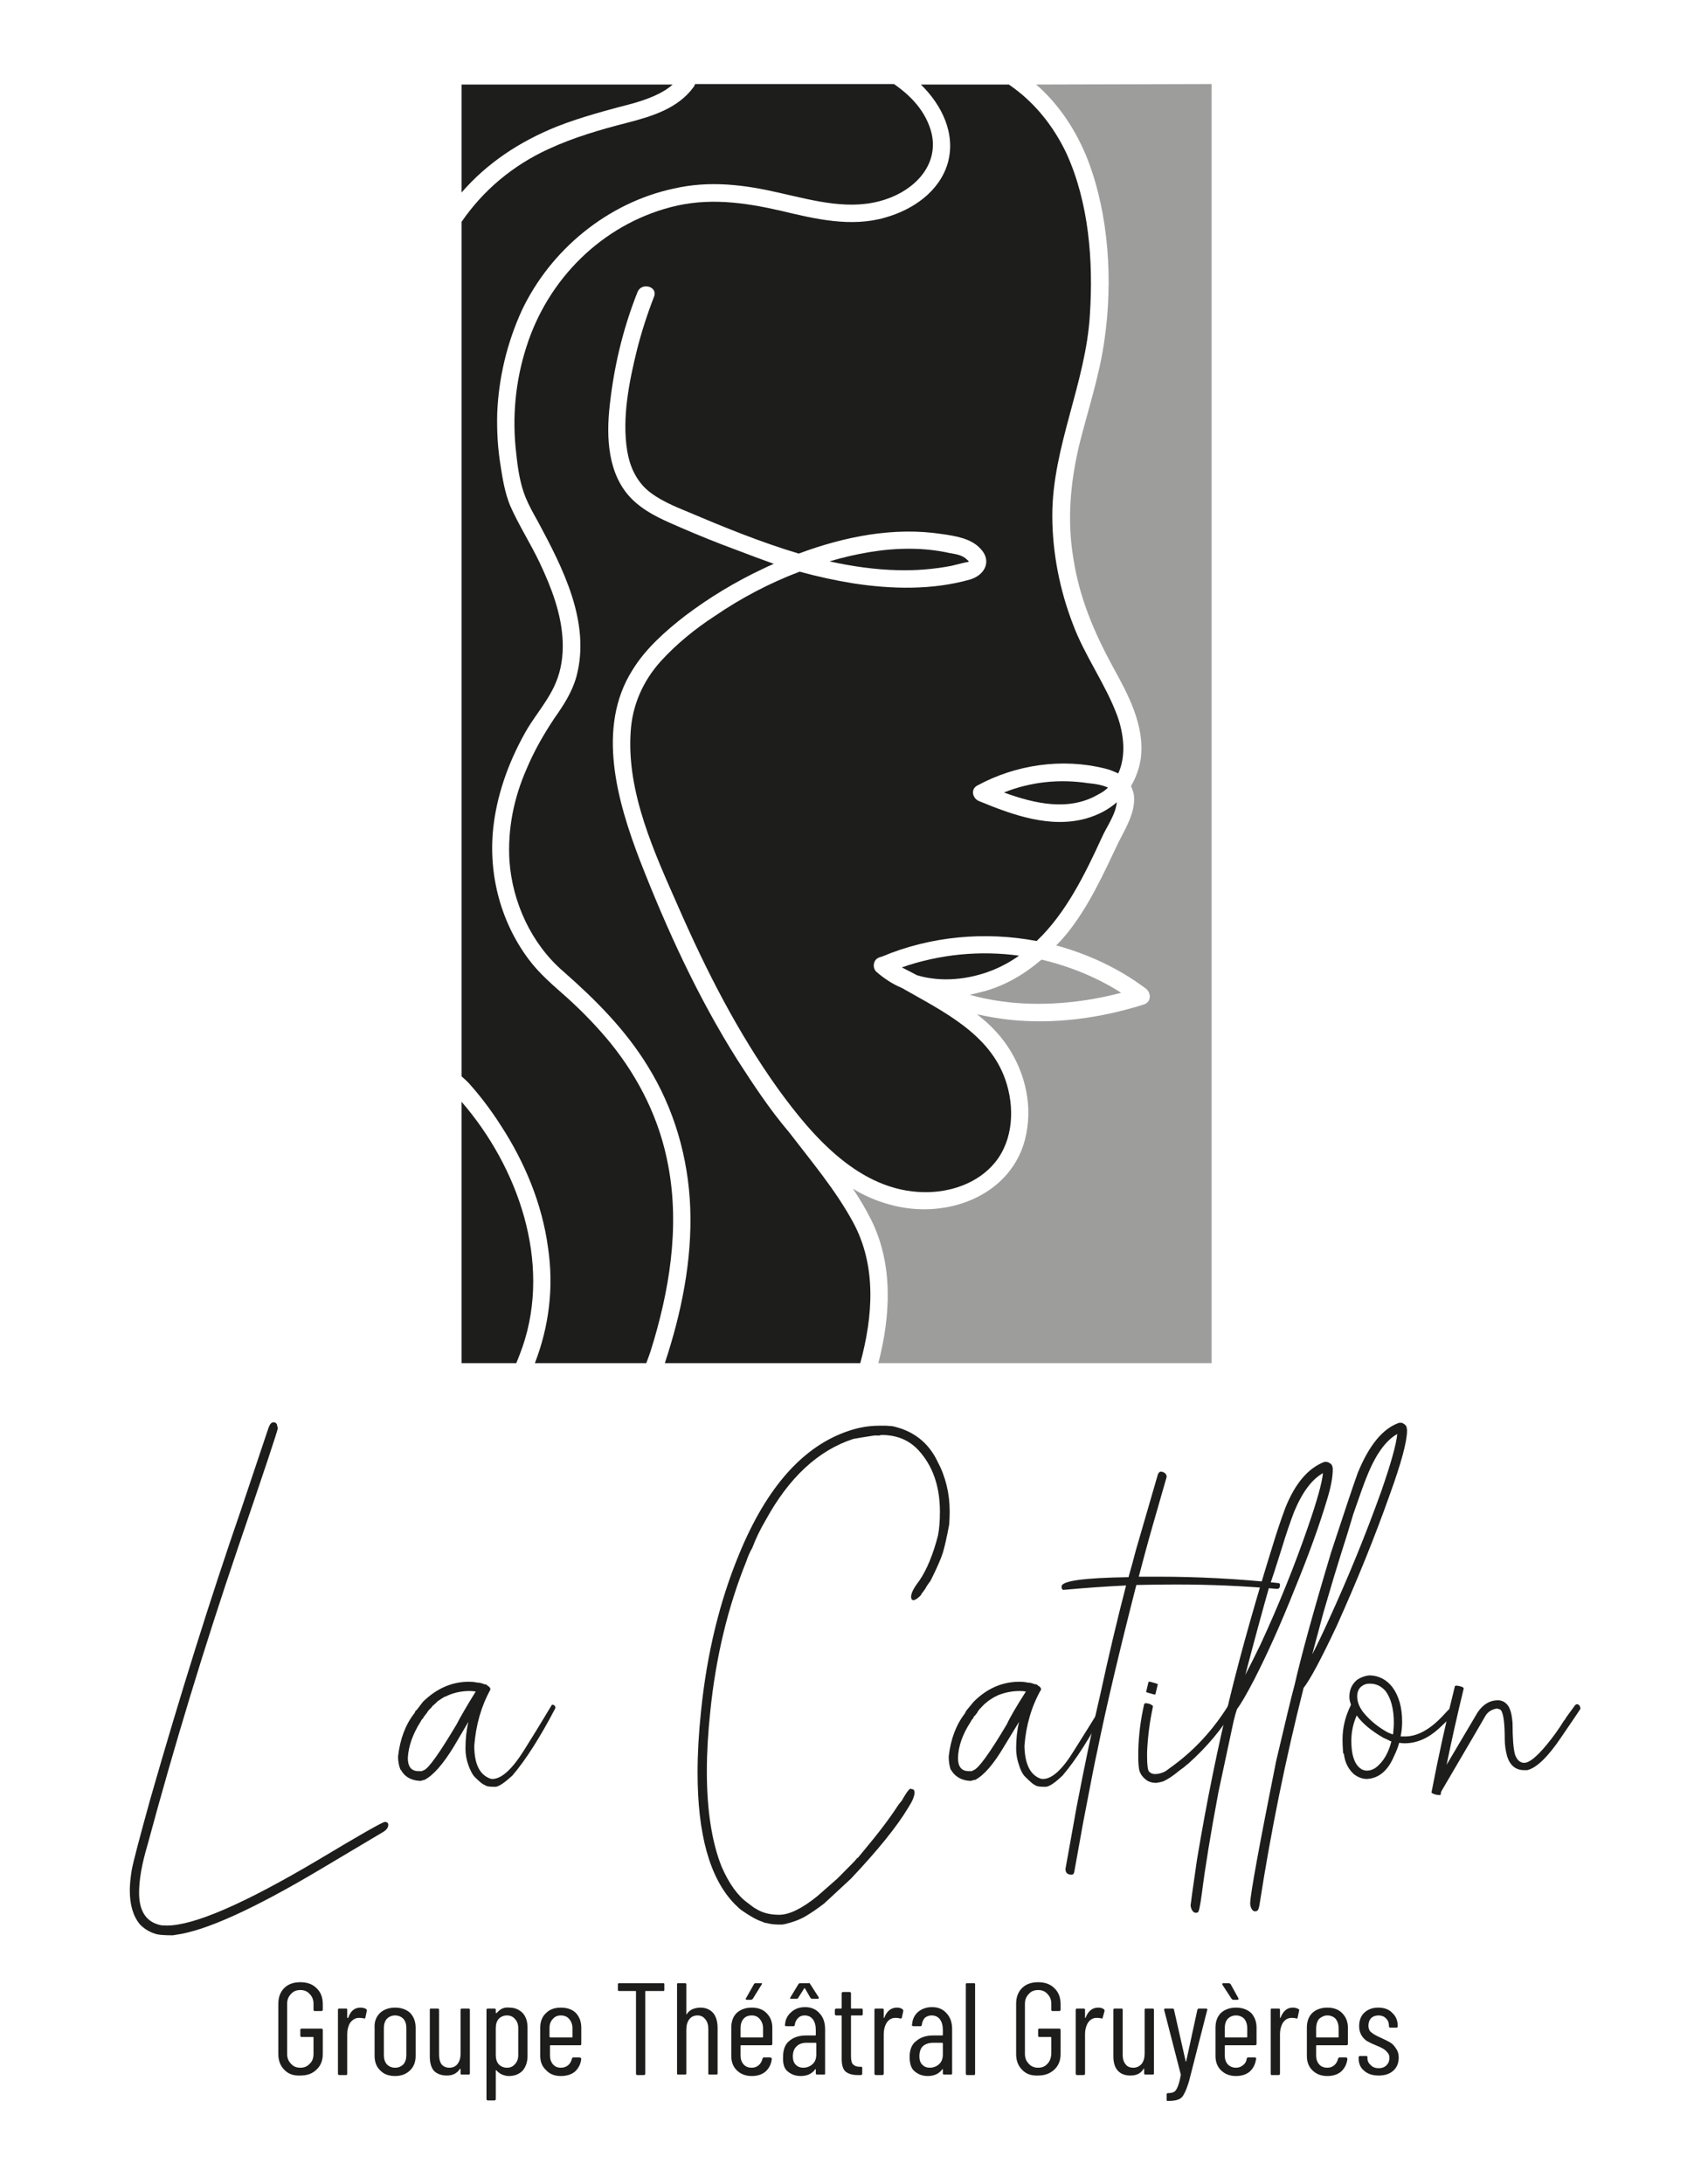
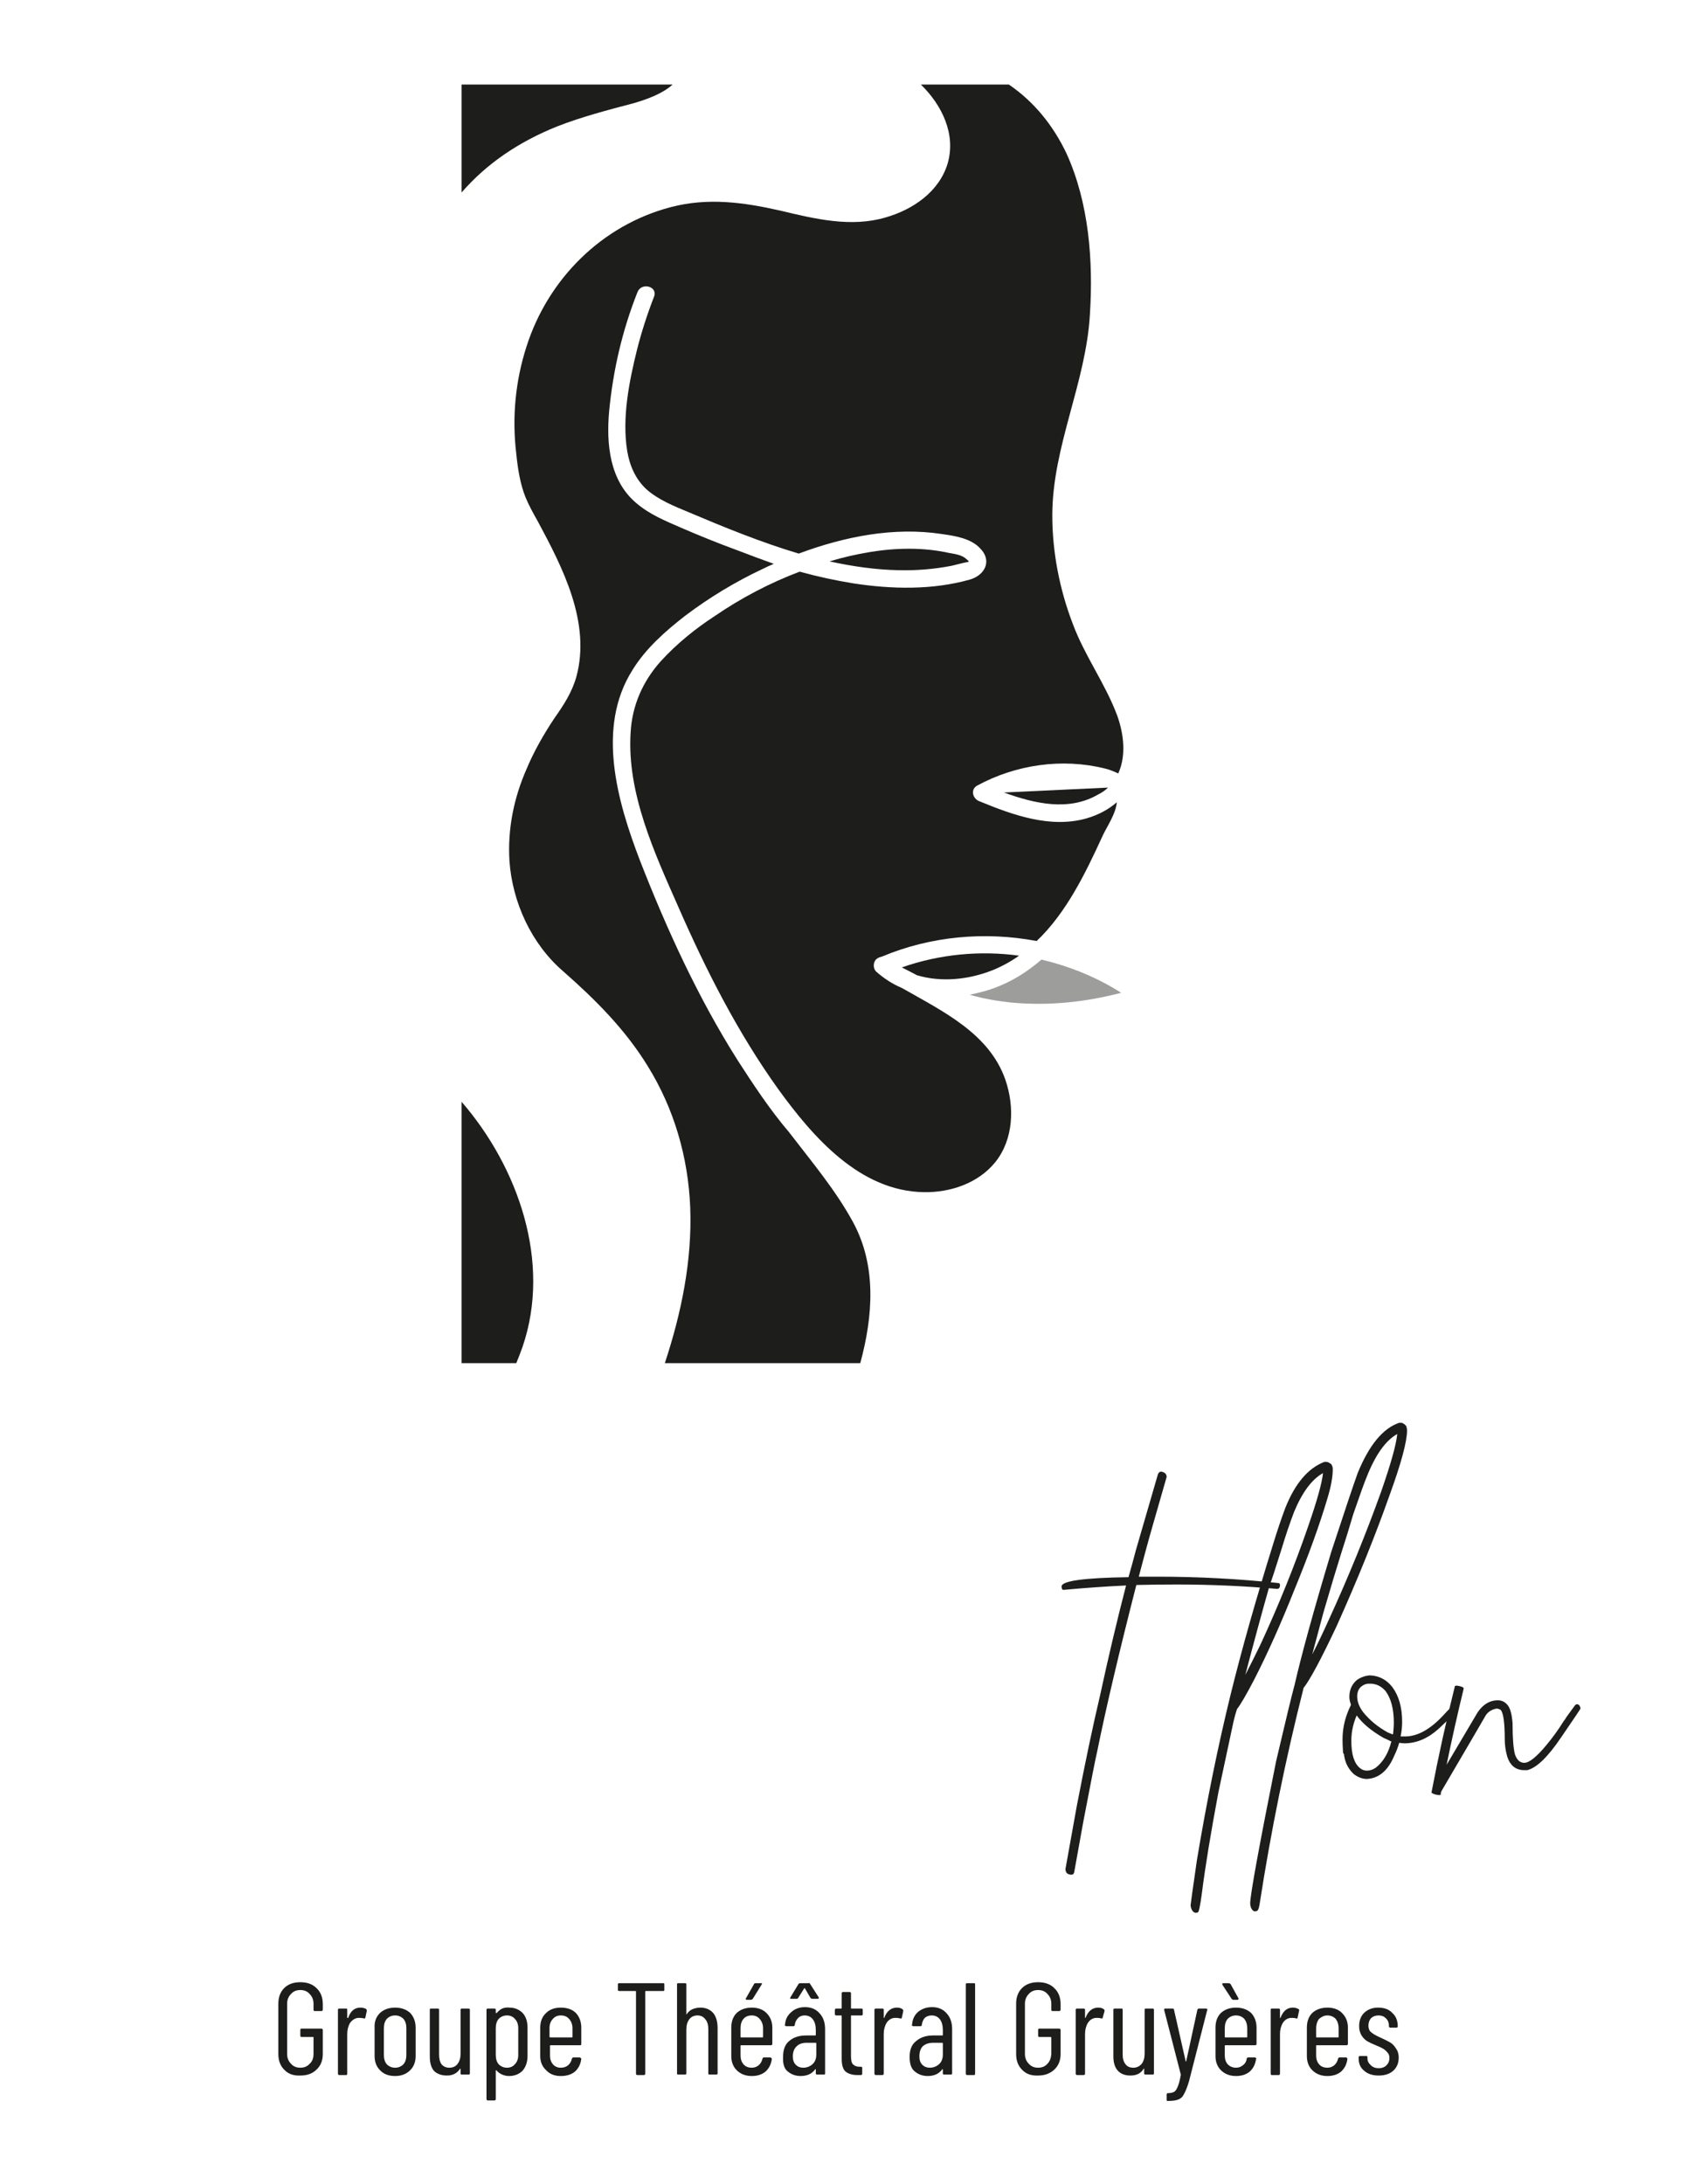
<svg xmlns="http://www.w3.org/2000/svg" width="250" height="321" version="1.2" viewBox="0 0 348 447">
  <style>.s0{fill:#1d1d1b}.s1{fill:#9d9d9c}</style>
  <path d="m208.5 195.6c-8-1.1-16.3-0.3-24 2.4q1.6 0.8 3.1 1.6c5 1.5 10.6 0.9 15.4-1 2-0.8 3.8-1.8 5.5-3z" class="s0" />
  <path d="m229.4 203.2c-5-3.2-10.5-5.4-16.3-6.8-3.5 3-7.4 5.3-11.8 6.5q-1.5 0.4-2.9 0.7c2.8 0.8 5.7 1.3 8.6 1.6 7.6 0.7 15.1-0.1 22.4-2z" class="s1" />
-   <path d="M194.7 115.8c.9-.2 1.9-.5 2.9-.7.7-.1.8-.1.2-.6-.9-.9-2.3-1.1-3.5-1.3-5.3-1.2-11-1.1-16.4-.2q-4.2.7-8.2 1.9c4.6 1 9.3 1.7 14 1.8 3.7.1 7.4-.2 11-.9zM205.4 162.2c6.3 2.3 13.3 3.9 19.3.4q1.2-.6 2-1.4c-1.3-.6-2.9-.8-4-.9-5.9-.9-11.8-.3-17.3 1.9z" class="s0" />
+   <path d="M194.7 115.8c.9-.2 1.9-.5 2.9-.7.7-.1.8-.1.2-.6-.9-.9-2.3-1.1-3.5-1.3-5.3-1.2-11-1.1-16.4-.2q-4.2.7-8.2 1.9c4.6 1 9.3 1.7 14 1.8 3.7.1 7.4-.2 11-.9zM205.4 162.2c6.3 2.3 13.3 3.9 19.3.4q1.2-.6 2-1.4z" class="s0" />
  <path d="M193.9 33.4c-1.7 5.8-7.1 9.5-12.7 11.1-7.1 2.1-14.5.3-21.6-1.4-7.5-1.7-14.8-2.7-22.4-.7-14.1 3.7-25.1 14.7-29.5 28.5-2.3 7.1-3 14.6-2.1 22 .3 3 .8 6.2 1.9 8.9.7 1.7 1.6 3.3 2.5 4.9 5.1 9.5 10.9 20.7 7.9 31.8-.9 3.2-2.6 5.8-4.5 8.5-2.2 3.3-4.2 6.8-5.7 10.4-2.6 5.9-3.9 12.3-3.5 18.8.6 8.5 4.5 17 11 22.6 6.6 5.8 12.7 11.9 17.3 19.4 5.4 8.7 8.3 18.7 8.7 29 .4 10.8-1.8 21.5-5.2 31.8h40c2.6-9.6 3.4-19.9-1.5-28.9-3.6-6.6-8.5-12.4-13.1-18.4-4-4.7-7.4-9.9-10.5-14.7-8.1-12.8-14.5-26.8-20-40.9-4.6-12-9-27.2-1.5-39 2.7-4.4 6.8-8 10.8-11.1 4.9-3.7 10.2-6.9 15.7-9.5q1.2-.6 2.4-1.1-3.9-1.4-7.8-2.9c-3.8-1.4-7.5-2.9-11.2-4.5-3.2-1.4-6.4-2.7-9.1-5-5.5-4.6-6.2-12.1-5.6-18.8.8-8.4 2.7-16.6 5.8-24.4.8-2.1 4.2-1.2 3.4.9q-2.1 5.4-3.5 10.9c-1.6 6.5-3.1 13.9-2 20.7.5 3 1.7 5.8 4 7.9 2.4 2.1 5.6 3.4 8.5 4.6 7.3 3.1 14.9 6.2 22.6 8.5 9.4-3.5 19.5-5.5 29.3-4 2.8.4 6 .9 7.9 3 2.4 2.5.9 5.4-2.1 6.3-7.7 2.2-16.1 2-23.9.8-3.7-.6-7.4-1.4-11-2.4-6.1 2.3-12 5.4-17.4 9.1-4 2.6-7.8 5.7-11 9.2-3.7 4.1-5.9 9.1-6.2 14.6-.8 12.4 4.9 24.7 9.8 35.8 5.7 13 12.1 25.6 20.4 37.2 7.1 9.8 16.7 20.9 29.8 21.1 5.4.1 11.1-1.8 14.6-6.1 3.8-4.7 4-11.4 2.1-16.9-3.3-9.5-12.8-14-21.2-18.8-1.9-.8-3.6-1.9-5.2-3.3-.8-.7-.7-2.3.3-2.8q.3-.2.8-.3c10-4.2 21.1-5.2 31.7-3.2 6-5.7 9.9-13.7 13.3-21.1.9-2.1 2.9-4.8 3.1-7.3-1.7 1.5-3.8 2.6-6.2 3.3-7.4 2.1-15.1-.7-21.9-3.5-1.4-.5-1.9-2.4-.5-3.2 7.9-4.3 17.4-5.7 26.2-3.5.9.2 1.8.6 2.7 1 1.6-3.5 1.2-7.9-.2-11.8-2.4-6.5-6.7-12.3-9.1-18.8-2.7-7-4.2-14.7-4.2-22.2 0-14.1 6.9-27.1 7.7-41.2.7-10.9-.2-22.8-4.8-32.9-2.8-5.9-6.8-10.7-11.8-14.1h-18c4.3 4.2 7.2 10.1 5.5 16.1zM106.9 275.6c5.9-17.3-.9-36.7-12.5-50.1v53.5h11.2q.7-1.7 1.3-3.4z" class="s0" />
-   <path d="m212 17.3c4.7 4.1 8.2 9.4 10.6 15.5 4.3 11.3 5.1 24.7 3.4 36.6-1 7.4-3.4 14.5-5.2 21.7-1.8 7.7-2.5 15.3-1.2 23.1 1.2 8 4.2 15.1 8 22.1 3.2 5.8 6.7 12.2 5.8 19-0.3 2-1 3.9-2 5.6q0.4 0.8 0.6 1.8c0.4 3.5-1.7 6.8-3.2 9.8-3.1 6.5-6 13-10.6 18.7q-1 1.2-2.1 2.3c6.6 1.8 12.8 4.7 18.3 8.8 1.2 0.9 1.2 2.8-0.4 3.3-8.9 2.8-18.3 4.1-27.6 3.1q-3.3-0.4-6.5-1.1c1.8 1.4 3.4 2.9 4.8 4.6 4.2 5.1 6.4 12 5.5 18.5-1.7 13.6-16.2 19.3-28.3 15.8-2.6-0.7-5.1-1.8-7.4-3.2 1.4 2.1 2.6 4.1 3.7 6.3 4.6 9.2 4 19.7 1.5 29.4h68.2v-261.8z" class="s1" />
  <path d="m113.9 25.9c5.1-2 10.5-3.4 15.8-4.8 2.7-0.8 5.8-1.9 7.9-3.8h-43.2v22.1c5.2-6 11.8-10.4 19.5-13.5z" class="s0" />
-   <path d="M136.7 238.6c-1.7-9.3-5.9-17.8-11.8-25.1-2.7-3.3-5.7-6.4-8.9-9.3-2.8-2.5-5.6-4.8-7.9-7.9-5.9-7.9-8.4-18-7.1-27.8.9-6.8 3.4-13.4 6.9-19.4 1.9-3.1 4.4-6 5.8-9.4 1.1-2.6 1.5-5.5 1.4-8.3-.2-5.7-2.3-11.1-4.7-16.2-1.9-4-4.3-7.7-6.1-11.8-1-2.5-1.5-5.3-1.9-8-.6-3.6-.8-7.2-.7-10.9.3-7.2 2-14.3 5-20.9 5.9-12.5 17.6-22.1 31.1-25 7.4-1.7 14.5-.8 21.8.9 7.1 1.6 14.5 3.7 21.6 1.3 5.8-1.9 10.9-6.9 9.4-13.5-1.1-4.4-4.1-7.6-7.7-10.1h-40.7q-.1.3-.3.6c-3.2 4.4-8.5 6-13.5 7.3-5.5 1.4-11 3-16.2 5.4-7.4 3.4-13.4 8.5-17.8 14.9v174.9q.7.6 1.4 1.3 3.6 4 6.6 8.7c4.9 7.5 8.5 16.1 9.7 25.1 1.2 8.1.2 16.1-2.7 23.6h22.8c.3-.8.6-1.6.9-2.5 3.8-12.1 6-25.2 3.6-37.9zM35.3 396.1q-2.2 0-3.2-.2-2-.5-3.5-2-2.1-2.5-2.1-7 0-1.7.4-4.2.5-2.6 3.8-14.5 9.2-32.1 18.6-59.3l5.6-16.7q.4-1.1 1-1.1.5 0 .7.4.1.5.2.8-.1.9-8.2 24.6-10.2 30-18.5 60.8-1.7 5.7-1.7 9.7 0 5.6 4.3 6.6.4.1 1.4.1 8.3 0 30.9-13.4 13-7.8 13.7-7.8.7 0 .7.6 0 .9-1.3 1.6l-12.6 7.5q-20.5 12.2-29.6 13.4zM100.8 365.7q-1.3 0-1.7-.4-.4 0-2.1-1.7-.6-.7-1.2-2.3-.6-1.7-.6-3.4 0-3 .6-5.5l-3 5.1q-3.3 5.4-6 6.8h-.1l-.7.2q-2.6-.1-3.8-1.9-.2-.4-.3-.4-.5-1.2-.5-2.7.6-5.3 3.3-8.8.2-.2.2-.4.1-.2.3-.3.1-.1 1.3-1.7 4.2-4.1 9.4-4.1.7 0 1.3.1.4.1.7.1.4 0 1.1.3.2 0 .5.1.1.1.2.2.2.1.4.3.2.2.2.5-2.8 5.1-3.3 11.5 0 5.5 3.2 6.7.2.1.5.1 2.8 0 6.5-5.9 2.4-3.8 5.7-9.3.7 0 .7.7-4.7 9-8.8 13.8-2.4 2.2-3.4 2.3h-.7zm-15.2-3.2q.7 0 .7 0 .1-.1.4-.2 1.4-.5 6.7-9.4 1-2 3.9-6.7-.7-.1-1.3-.1-2.3 0-4.4.9-.1.1-.7.3-.7.4-1.4.9-.3.3-.5.5-.3.2-.3.3 0 0-.2.1-.1.1-.2.3-.2.2-.3.3-.6.6-.7.9-.2.2-.4.5-.2.2-.4.6-.1.1-.2.2-.1.1-.3.5-2.4 3.8-2.6 7.4 0 2.7 2.2 2.7zM160.1 393.9h-.6q-1.3 0-2.2-.2l-.4-.1q-.4 0-1-.3-1.6-.5-4.3-2.4 0 0-.1-.1-.1 0-1.3-1.2-7.5-7.8-7.5-26.8 0-5.8.7-12.5 1.8-17.7 7.8-32.2 8.5-20.7 22.6-25.3 3-1 6.1-1h1.4l1.3.1q6.4 1.4 9.2 7.2 2.5 4.7 2.5 10.3 0 1.2-.1 2.6-.7 3.8-1.3 5.8-.6 1.9-2.5 5.7-.8 1.1-.9 1.3 0 .1-.5.8-.5.6-.6.9-1 1-1.5 1-.5 0-.5-.7 0-1.1 1.7-3.3 2.3-3.4 3.8-9.2.4-2 .4-4.9 0-7.8-4.4-12.6-2.9-3.1-7.5-3.1-.3 0-.4.1h-1.1q-3.3.5-4.3.7-10.8 3.5-18 16.7-1.6 2.7-2.7 5.6-.7 1.2-1.2 2.7-5.7 14.1-7.4 30.8-.7 6.6-.7 12.2 0 11.9 3 19.5 2.3 5.3 5.4 7.5 1.3 1 1.5 1.1.1 0 .2.1 1.9 1.2 4.7 1.2 3.1 0 7.8-3.8l4.1-3.6q3.9-3.9 3.9-4 .1-.2.2-.2.2-.1.3-.3.1-.1 1-1.2 4.6-5.5 7.1-9.4.8-1 .8-1 0-.1.7-1.2.7-1.1 1-1.1l.3.1q.5 0 .5.7 0 1.1-1.3 3.1-3.4 5.7-11.7 14.5l-5.5 5.1q-2.1 1.6-3.8 2.6-1.7 1-4.2 1.6-.2 0-.5.1zM213.4 365.7q-1.3 0-1.7-.4-.3 0-2-1.7-.7-.7-1.2-2.3-.6-1.7-.6-3.4 0-3 .6-5.5l-3.1 5.1q-3.2 5.4-5.9 6.8h-.2l-.7.2q-2.5-.1-3.8-1.9-.2-.4-.3-.4-.4-1.2-.4-2.7.6-5.3 3.3-8.8.1-.2.2-.4.1-.2.2-.3.1-.1 1.4-1.7 4.1-4.1 9.4-4.1.7 0 1.3.1.3.1.7.1.3 0 1.1.3.2 0 .5.1 0 .1.2.2.2.1.4.3.2.2.2.5-2.9 5.1-3.4 11.5.1 5.5 3.2 6.7.3.1.6.1 2.8 0 6.4-5.9 2.4-3.8 5.8-9.3.6 0 .6.7-4.7 9-8.8 13.8-2.3 2.2-3.4 2.3zm-15.2-3.2q.6 0 .7 0 0-.1.3-.2 1.5-.5 6.8-9.4.9-2 3.9-6.7-.7-.1-1.3-.1-2.3 0-4.5.9-.1.1-.6.3-.7.4-1.4.9-.3.3-.6.5-.2.2-.3.3 0 0-.1.1-.1.1-.3.3-.1.2-.3.3-.5.6-.6.9-.2.2-.4.5-.3.2-.4.6-.1.1-.2.2-.1.1-.3.5-2.5 3.8-2.6 7.4 0 2.7 2.2 2.7z" class="s0" />
  <path d="m232.5 324.4q-5.3 20.7-8 34-0.5 2.1-2.9 14.7l-1.8 10q-0.1 0.6-0.6 0.6-0.5 0-0.9-0.3-0.3-0.3-0.3-0.9 1.7-9.5 2.3-12.8 2.6-13.5 4.8-22.8 2.6-12 5.3-22.4-6.3 0.3-12.8 0.9-0.4 0-0.4-0.7 0-1.7 13.7-1.9 0.8-2.8 1.5-5.5l4.5-15.5q0.2-0.6 0.7-0.6 1.1 0.2 1.1 1.1l-2.9 10.1c0 0-1 3.4-2.8 10.3h3.9q12.3 0 24.6 1.3 0.4 0 0.4 0.4 0 0.8-0.6 0.8-10.3-0.9-20.5-0.9-4.2 0-8.3 0.1z" class="s0" />
-   <path d="m236.6 364.9q-1.4 0-2.2-0.7-1-0.8-1.3-1.9-0.2-1.1-0.2-2.4v-1.5q0.1-4.8 1.2-9.6 0.1-0.2 0.3-0.2 0.3 0 0.7 0.1 0.3 0.1 0.6 0.3 0.2 0.1 0.2 0.3-1 4.6-1.2 9.3v0.8q0 2.7 0.4 3.2 0.5 0.5 1.2 0.5 1.1 0 2.2-0.6l1.9-1.4q6.4-4.8 10.9-12 0.1-0.2 0.2-0.2 0.1 0 0.3 0.1 0.3 0.1 0.5 0.3 0.2 0.3 0.2 0.4l-0.1 0.2q-3.5 5.9-9.3 11.1-0.3 0.2-0.5 0.4-0.2 0.2-0.9 0.7-0.7 0.5-0.9 0.7-1.5 1.2-2.8 1.8-0.7 0.2-1.4 0.3zm-0.2-18.1h-0.3q-1.5-0.4-1.6-0.5l0.5-2.1h0.3q1.5 0.4 1.6 0.5z" class="s0" />
  <path d="M253.1 349.8q-.4 1.2-.7 2.5l-3.1 14.5q-2.4 12.8-3.4 20.8-.5 3.7-.8 3.8-.3.1-.4.1-.4 0-.7-.4-.3-.4-.4-1.1 0-.3 1.3-9.3 3-18 6.9-33.9 3.4-13.8 8.8-31.1 1.1-3.6 2.4-7.1 3-7.5 8-9.4h.3q.5 0 .8.3.1 0 .2.1.1.1.1.1.3.4.3 1 0 2.4-1.1 6-2.4 8.1-6.8 18.8-4.1 10.3-8.2 18.3-2.4 4.6-3.5 6zm17.6-48.3q-3.4 1.9-5.9 7.9-1.3 3.4-2.6 7.7-1.9 6.1-2.4 7.3-2.3 8.1-5 18.4 1.4-2.7 3.1-6.2 5.6-12.1 9.8-24.3 2.7-7.8 3-10.8zm-4 44v.1q-5.5 21.7-9 44.3-.2 1.1-.5 1.2-.3.1-.4.1-.4 0-.7-.5-.3-.5-.3-1.2.1-3 5.3-29 2.9-12.4 3.8-15.7 2.1-9.2 7.5-27.2 4.2-12.8 5.4-16.1 3.5-8.6 8.5-10.3h.3q.4 0 .6.2.1.1.2.1 0 0 .1.1 0 .1.2.2.2.5.2 1 0 3.4-3.6 13.3-4.5 12.7-10.8 26.7-4.8 10.2-6.8 12.7zm19.2-52q-3.6 2-6.3 8.9-.6 1.4-2.7 7.5-1.2 4.1-2.5 8.1-1.3 4.1-3.6 12-1.4 5.2-2.3 8.6 1.6-3.1 3.4-7.1 6-13.1 10.7-26.2 3-8.6 3.3-11.8zM286.6 355.4q.5 0 .9 0 3.8 0 7.8-4.3 1.8-2 2.1-1.9.4.1.4.7 0 .8-3.4 3.9-3.3 3-7 3-.5 0-1.1-.1-.4 1.4-1 2.6-1.9 4.6-5.6 4.8-1.4 0-2.7-1-1.5-1.4-1.9-3.4-.1-.4-.1-.7-.2-.1-.2-.5-.1-1.3-.1-2.5 0-3.6 1.7-7v-.2q-.3-.8-.3-1.5 0-2.2 1.6-3.5 1.2-.8 2.6-.9 2.8.1 4.6 2.4 2 2.7 2 7.1 0 1.5-.3 2.9zm-1.9 1q-.2 0-.5-.2-.6-.3-1.1-.5-3.8-2.2-5.5-4.6-1.1 2.5-1.1 5.2 0 4.2 1.8 5.6.6.5 1.4.5.9 0 1.8-.6 2.3-1.8 3.2-5.4zm.3-1.4q.1-.3.1-.7.1-.9.1-1.7 0-4.2-1.7-6.5-1.4-1.6-3.4-1.5-.9 0-1.7.7-.7.7-.7 1.9 0 1.6 1.2 3.2 2 2.5 5.1 4.2.8.3 1 .4z" class="s0" />
  <path d="M295 366.5q-.2.3-.2.8 0 .1-.3.1-.3 0-.7-.1-.4-.1-.6-.2-.3-.2-.3-.2 2.1-11 4.8-21.8.1-.1.4-.1 1.4.2 1.4.6-1.9 7.8-3.5 15.6l5.8-9.8q1.8-3.4 4.7-3.4 1.2 0 2 1 .8 1 1 3.7 0 4.6.5 6.4.6 1.7 1.9 1.7 1.5 0 4.5-3.6 2-2.4 3.6-5 .2-.2.3-.4 0-.1 2-2.8.2-.2.4-.2.1 0 .3.1.2.1.3.4.1.2.1.4 0 .1-3.9 5.8-4.1 6.1-7 6.8h-.6q-2.6 0-3.5-2.8-.5-1.8-.5-3.5 0-5-.8-6-.4-.3-.9-.3-1.5.3-2.2 1.4-.3.5-2.5 4.3-5.1 8.7-6.5 11.1zM58.1 423.6q-1.2-1.2-1.2-3.2v-10.3q0-2 1.2-3.2 1.2-1.2 3.3-1.2 2.1 0 3.3 1.2 1.3 1.2 1.3 3.3v1.1q0 .3-.3.3h-1.4q-.2 0-.2-.3v-1.2q0-1.2-.8-2-.7-.8-1.9-.8-1.2 0-1.9.8-.8.8-.8 2v10.3q0 1.2.8 2 .7.8 1.9.8 1.2 0 1.9-.8.8-.7.8-2v-3.4q0-.1-.1-.1h-2.4q-.2 0-.2-.3v-1.1q0-.3.2-.3h4.1q.3 0 .3.3v4.9q0 2-1.3 3.2-1.2 1.2-3.3 1.2-2.1.1-3.3-1.2zM74.9 411.2q.1.1.1.4l-.3 1.4q-.1.2-.3.1-.4-.1-.9-.1-.2 0-.3 0-.9.1-1.6 1-.6 1-.6 2.3v8.1q0 .3-.2.3h-1.4q-.3 0-.3-.3v-13.1q0-.2.3-.2h1.4q.2 0 .2.2v1.7q0 0 .1 0 0 0 .1 0 .7-2.1 2.5-2.1.7 0 1.2.3zM77.7 423.7q-1.1-1.1-1.1-2.9v-5.8q-.1-1.8 1.1-3 1.2-1.1 3.1-1.1 1.9 0 3.1 1.1 1.1 1.2 1.1 3v5.8q0 1.8-1.1 2.9-1.2 1.2-3.1 1.2-2 0-3.1-1.2zm4.8-1.2q.6-.7.6-1.9v-5.5q0-1.2-.6-1.9-.7-.7-1.7-.7-1 0-1.7.7-.6.7-.6 1.9v5.5q0 1.2.6 1.9.7.7 1.7.7 1 0 1.7-.7zM94.4 411.1h1.4q.3 0 .3.2v13.1q0 .2-.3.2h-1.4q-.2 0-.2-.2v-.9q0-.1-.1-.1-.9 1.4-2.7 1.4-1.6 0-2.6-.9-.9-1-.9-3v-9.6q0-.2.2-.2h1.4q.3 0 .3.2v9.2q0 1.3.5 2 .6.7 1.6.7 1.1 0 1.7-.8.6-.8.6-2.1v-9q0-.2.3-.2zM106.9 412q1 1.1 1 3v5.8q0 1.8-1 3-1.1 1.1-2.8 1.1-.7 0-1.4-.3-.7-.3-1.2-.9 0-.1 0 0-.1 0-.1.1v5.8q0 .3-.3.3h-1.3q-.3 0-.3-.3v-18.3q0-.2.3-.2h1.3q.3 0 .3.2v.7c0 0 0 0 .1 0q0 0 .1 0 .5-.6 1.1-.9.7-.3 1.5-.2 1.6 0 2.7 1.1zm-1.6 1.2q-.6-.7-1.6-.7-1 0-1.7.7-.6.7-.6 1.9v5.5q0 1.2.6 1.9.7.7 1.7.7 1 0 1.6-.7.7-.7.7-1.9v-5.5q0-1.2-.7-1.9zM118.7 418.6h-6.1q-.1 0-.1.1v2q0 1.1.6 1.8.6.7 1.6.7.9 0 1.5-.5.6-.5.8-1.4.1-.2.3-.2h1.3q.1.1.2.1.1.1.1.2-.2 1.6-1.3 2.6-1.1.9-2.9.9-1.9 0-3-1.2-1.2-1.1-1.2-2.9v-5.8q0-1.9 1.2-3 1.1-1.1 3-1.1 2 0 3.1 1.1 1.1 1.2 1.1 3v3.3q0 .3-.2.3zm-5.6-5.4q-.7.7-.7 1.9v1.8q.1.1.2.1h4.4q.1 0 .1-.1v-1.8q0-1.1-.7-1.9-.6-.7-1.7-.7-1 0-1.6.7zM135.9 406.1v1.2q0 .2-.2.2h-3.6q-.1 0-.1.1v16.8q0 .3-.3.3h-1.3q-.3 0-.3-.3v-16.8q0-.1-.1-.1h-3.3q-.3 0-.3-.2v-1.2q0-.2.3-.2h9q.2 0 .2.2zM145.9 412q.9 1.1.9 3.1v9.3q0 .2-.3.2h-1.4q-.2 0-.2-.2v-9.1q0-1.3-.6-2-.6-.8-1.6-.8-1.1 0-1.7.8-.6.8-.6 2.1v9q0 .2-.3.2h-1.4q-.2 0-.2-.2v-18.3q0-.2.2-.2h1.4q.3 0 .3.2v6.1c0 0 0 0 0 .1q.1 0 .1-.1.5-.7 1.2-1 .8-.3 1.6-.3 1.6 0 2.6 1.1zM157.7 418.6h-6.1q-.1 0-.1.1v2q0 1.1.6 1.8.6.7 1.7.7.8 0 1.4-.5.6-.5.8-1.4.1-.2.3-.2h1.3q.2.1.2.1.1.1.1.2-.2 1.6-1.3 2.6-1.1.9-2.8.9-1.9 0-3.1-1.2-1.1-1.1-1.1-2.9v-5.8q0-1.9 1.1-3 1.2-1.1 3.1-1.1 1.9 0 3 1.1 1.2 1.2 1.2 3v3.3q0 .3-.3.3zm-5.6-5.4q-.6.7-.6 1.9v1.8q0 .1.1.1h4.4q.1 0 .1-.1v-1.8q0-1.1-.7-1.9-.6-.7-1.6-.7-1.1 0-1.7.7zm.5-4q-.1-.1 0-.2l1.7-3q.1-.1.3-.1h1.1q.2 0 .2 0 0 .1-.1.3l-1.8 2.9q-.2.2-.4.2h-.8q-.2 0-.2-.1zM167.7 412.1q1.1 1.2 1.1 3.2v9.1q0 .2-.2.2h-1.4q-.3 0-.3-.2v-.8-.1q-.1 0-.1 0-1 1.4-3 1.4-1.5 0-2.6-.9-1.1-.8-1-3 0-2.3 1.3-3.3 1.3-1.1 3.4-1.1h1.9q.1 0 .1-.1v-1q0-1.4-.6-2.2-.6-.8-1.7-.8-.8 0-1.3.5-.6.6-.7 1.4 0 .3-.3.3h-1.5q-.1-.1-.2-.1-.1-.1 0-.2.1-1.6 1.3-2.6 1.1-1 2.8-1 1.9 0 3 1.3zm-6-3.1q-.1-.1 0-.2l1.7-2.8q.2-.1.4-.1h1.6q.2-.1.3.1l1.8 2.8q0 .1 0 .2 0 .1-.2.1h-1.2q-.1 0-.3-.2l-1.1-1.9-.1-.1q-.1 0-.1.1l-1.2 1.9q-.1.2-.3.2h-1.2q-.1 0-.2-.1zm4.5 13.5q.8-.7.8-2v-2.2q0-.2-.1-.2h-1.9q-1.3 0-2 .7-.8.7-.8 2.1 0 1.1.6 1.7.6.6 1.5.6 1.1 0 1.9-.7zM176.3 412.5h-2.1q-.1 0-.1.1v8.2q0 1.3.4 1.7.5.5 1.3.5h.3q.3 0 .3.2v1.2q0 .3-.3.3h-.7q-1.5 0-2.4-.7-.8-.7-.8-2.6v-8.8q0-.1-.1-.1h-1q-.3 0-.3-.3v-.8q0-.3.3-.3h1q.1 0 .1-.1v-3q0-.3.3-.3h1.3q.3 0 .3.3v3q0 .1.1.1h2.1q.2 0 .2.3v.8q0 .3-.2.3zM184.6 411.2q.2.1.2.4l-.3 1.4q-.1.2-.4.1-.3-.1-.8-.1-.2 0-.3 0-1 .1-1.6 1-.6 1-.6 2.3v8.1q0 .3-.3.3h-1.3q-.3 0-.3-.3v-13.1q0-.2.3-.2h1.3q.3 0 .3.2v1.7q0 0 .1 0 .8-2.1 2.6-2.1.7 0 1.1.3zM193.7 412.1q1.1 1.2 1.1 3.2v9.1q0 .2-.3.2h-1.3q-.3 0-.3-.2v-.8-.1q-.1 0-.1 0-1 1.4-3 1.4-1.5 0-2.6-.9-1.1-.8-1.1-3 0-2.3 1.4-3.3 1.3-1.1 3.4-1.1h1.9q.1 0 .1-.1v-1q0-1.4-.6-2.2-.6-.8-1.7-.8-.8 0-1.4.5-.5.6-.6 1.4 0 .3-.3.3h-1.5q-.1-.1-.2-.1-.1-.1 0-.2.1-1.6 1.2-2.6 1.2-1 2.9-1 1.9 0 3 1.3zm-1.6 10.4q.8-.7.8-2v-2.2q0-.2-.1-.2h-1.9q-1.3 0-2.1.7-.7.7-.7 2.1 0 1.1.6 1.7.6.6 1.5.6 1.1 0 1.9-.7zM197.6 424.4v-18.3q0-.2.3-.2h1.4q.2 0 .2.2v18.3q0 .3-.2.3h-1.4q-.3 0-.3-.3zM209.1 423.6q-1.2-1.2-1.2-3.2v-10.3q0-2 1.2-3.2 1.2-1.2 3.3-1.2 2.1 0 3.3 1.2 1.3 1.2 1.3 3.3v1.1q0 .3-.3.3h-1.4q-.2 0-.2-.3v-1.2q0-1.2-.8-2-.7-.8-1.9-.8-1.2 0-1.9.8-.8.8-.8 2v10.3q0 1.2.8 2 .7.8 1.9.8 1.2 0 1.9-.8.7-.7.8-2v-3.4q-.1-.1-.2-.1h-2.3q-.2 0-.2-.3v-1.1q0-.3.2-.3h4.1q.3 0 .3.3v4.9q0 2-1.3 3.2-1.3 1.2-3.3 1.2-2.1.1-3.3-1.2zM225.8 411.2q.2.1.2.4l-.4 1.4q0 .2-.3.1-.3-.1-.8-.1-.2 0-.3 0-1 .1-1.6 1-.6 1-.6 2.3v8.1q0 .3-.3.3h-1.3q-.3 0-.3-.3v-13.1q0-.2.3-.2h1.3q.3 0 .3.2v1.7q.1 0 .1 0 .8-2.1 2.6-2.1.7 0 1.1.3zM234.4 411.1h1.4q.3 0 .3.2v13.1q0 .2-.3.2h-1.4q-.3 0-.3-.2v-.9q0-.1 0-.1 0 0-.1 0-.8 1.4-2.7 1.4-1.6 0-2.5-.9-1-1-1-3v-9.6q0-.2.3-.2h1.4q.2 0 .2.2v9.2q0 1.3.6 2 .5.7 1.6.7 1 0 1.7-.8.6-.8.6-2.1v-9q0-.2.2-.2zM238.8 429.9q-.1 0-.1-.1v-1.1q0-.3.3-.3.8 0 1.3-.3.4-.3.7-1.1.3-.7.6-2.3 0 0 0-.1l-3.4-13.2v-.1q0-.2.2-.2h1.5q.3 0 .3.2l2.4 10.6q0 0 0 .1 0-.1.1-.1l2.3-10.6q.1-.2.3-.2h1.5q.1 0 .2.1.1.1 0 .2l-3.7 14.5q-.5 1.7-1 2.6-.4.9-1.2 1.2-.7.3-2.1.3h-.1c0 0-.1 0-.2 0zM256.8 418.6h-6.1q-.1 0-.1.1v2q0 1.1.6 1.8.7.7 1.7.7.8 0 1.4-.5.7-.5.8-1.4.1-.2.3-.2h1.4q.1.1.2.1.1.1 0 .2-.2 1.6-1.3 2.6-1.1.9-2.8.9-1.9 0-3.1-1.2-1.1-1.1-1.1-2.9v-5.8q0-1.9 1.1-3 1.2-1.1 3.1-1.1 1.9 0 3.1 1.1 1.1 1.2 1.1 3v3.3q0 .3-.3.3zm-3.4-9.5q0 .2-.2.2h-.9q-.1 0-.3-.2l-1.9-2.9q0-.1 0-.2 0-.1.2-.1h1.1q.2 0 .4.2l1.6 2.9q.1.1 0 .1zm-2.2 4.1q-.6.7-.6 1.9v1.8q0 .1.1.1h4.4q.1 0 .1-.1v-1.8q0-1.1-.6-1.9-.7-.7-1.7-.7-1 0-1.7.7zM265.7 411.2q.2.1.1.4l-.3 1.4q0 .2-.3.1-.3-.1-.8-.1-.2 0-.3 0-1 .1-1.6 1-.6 1-.6 2.3v8.1q0 .3-.3.3h-1.4q-.2 0-.2-.3v-13.1q0-.2.2-.2h1.4q.3 0 .3.2v1.7q0 0 .1 0 .8-2.1 2.5-2.1.7 0 1.2.3zM275.5 418.6h-6.1q-.1 0-.1.1v2q0 1.1.6 1.8.6.7 1.7.7.8 0 1.4-.5.6-.5.8-1.4.1-.2.3-.2h1.4q.1.1.1.1.1.1.1.2-.2 1.6-1.3 2.6-1.1.9-2.8.9-1.9 0-3.1-1.2-1.1-1.1-1.1-2.9v-5.8q0-1.9 1.1-3 1.2-1.1 3.1-1.1 1.9 0 3 1.1 1.2 1.2 1.2 3v3.3q0 .3-.3.3zm-5.6-5.4q-.6.8-.6 1.9v1.8q0 .1.1.1h4.4q.1 0 .1-.1v-1.8q0-1.1-.6-1.9-.7-.7-1.7-.7c-.7 0-1.2.3-1.7.7zM279.1 423.8q-1.1-.9-1.1-2.5v-.2q0-.3.3-.3h1.3q.2 0 .2.3v.2q0 .8.7 1.4.6.6 1.6.6 1 0 1.6-.6.6-.6.6-1.5 0-.7-.4-1.1-.4-.5-.9-.8-.5-.3-1.5-.7-1-.4-1.7-.8-.7-.4-1.2-1.2-.5-.8-.5-1.9 0-1.8 1.1-2.8 1.1-1 2.8-1 1.9 0 2.9 1.1 1.1 1 1.1 2.7 0 .3-.3.3h-1.2q-.3 0-.3-.3v-.1q0-.9-.6-1.5-.6-.6-1.5-.6-1 0-1.6.6-.5.6-.5 1.5 0 .6.3 1.1.4.4.9.7.5.3 1.4.7 1.1.5 1.8.9.7.4 1.2 1.2.6.8.6 1.9 0 1.7-1.1 2.7-1.1 1-3 1-1.9 0-3-1z" class="s0" />
</svg>